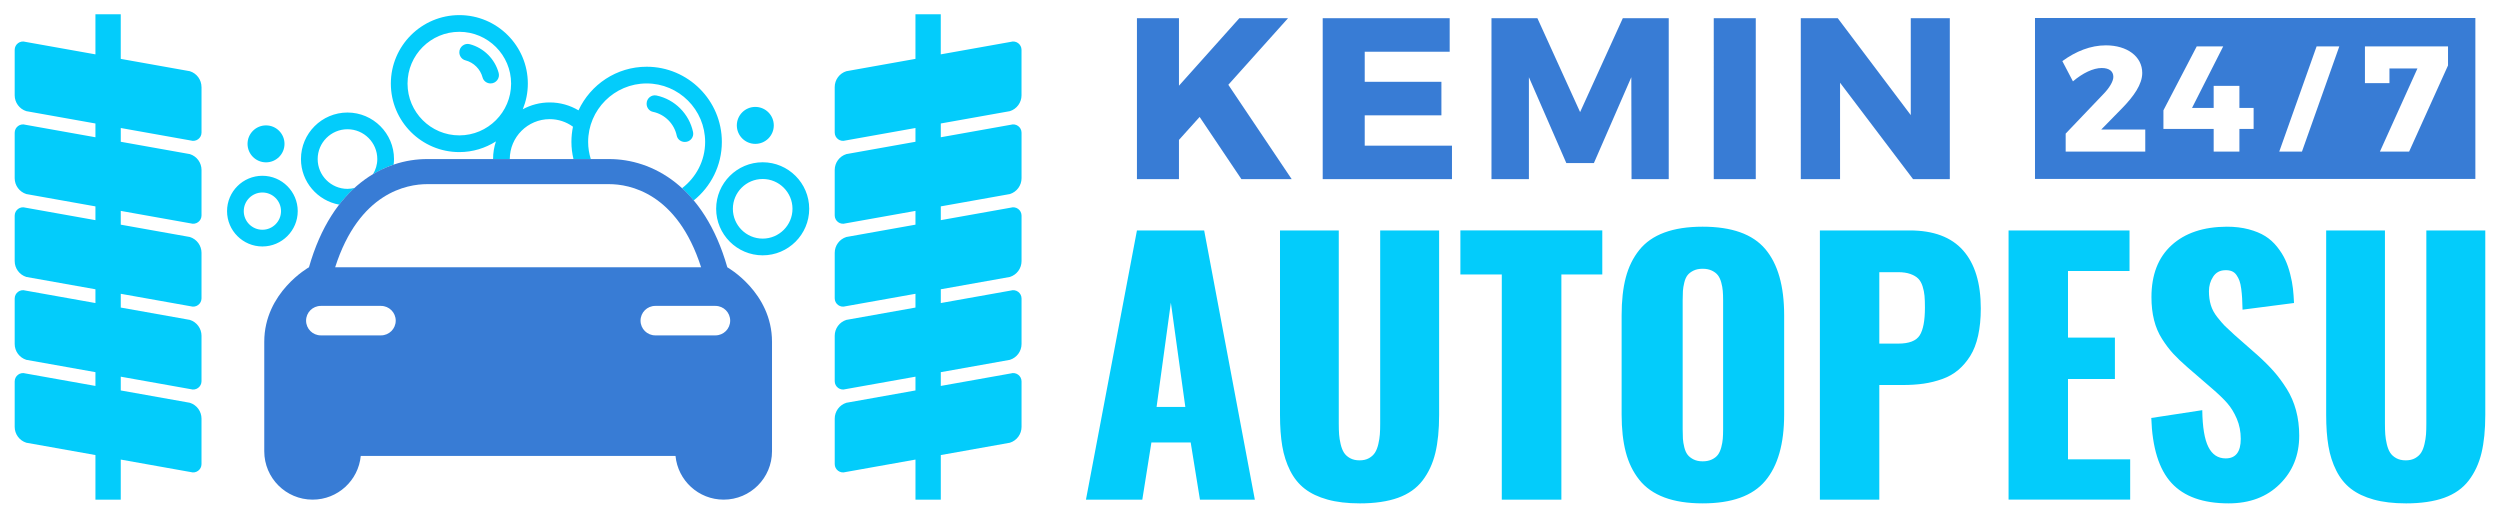
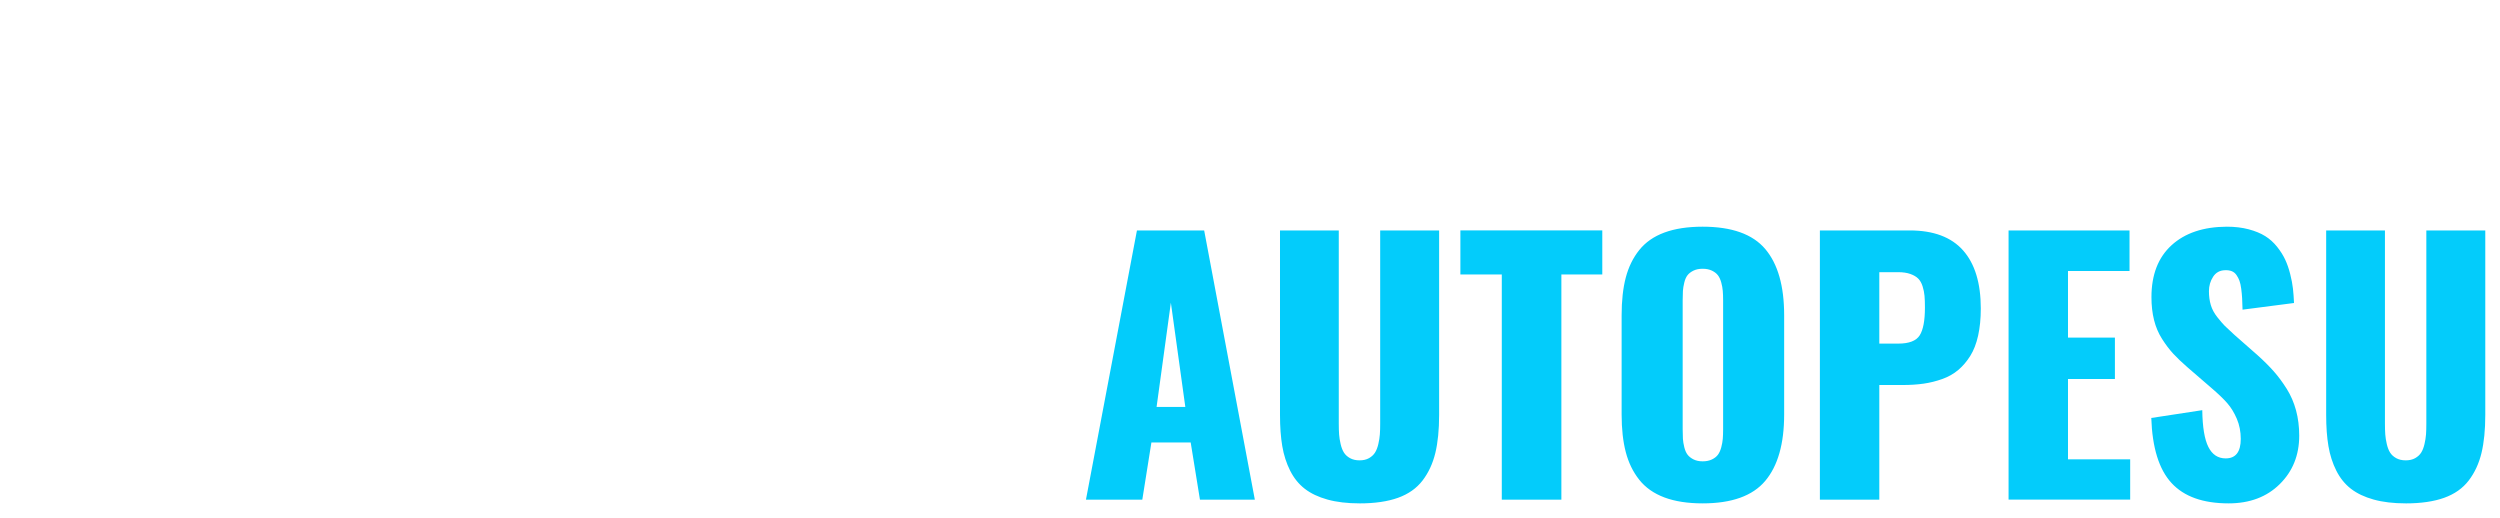
<svg xmlns="http://www.w3.org/2000/svg" id="Layer_1" version="1.1" viewBox="0 0 481.89 99.78">
  <defs>
    <style>
      .st0 {
        fill: #387cd5;
      }

      .st1 {
        fill: #03ccfb;
      }
    </style>
  </defs>
  <g>
    <path class="st1" d="M209.324,96.309l9.828-51.891h12.958l9.766,51.891h-10.58l-1.784-11.017h-7.574l-1.753,11.017h-10.861ZM222.939,78.438h5.539l-2.785-20.094-2.754,20.094ZM262.062,97.028c-2.358,0-4.419-.245-6.182-.734s-3.223-1.184-4.381-2.083c-1.158-.897-2.097-2.06-2.817-3.488-.72-1.43-1.226-3.004-1.518-4.727-.292-1.721-.438-3.729-.438-6.024v-35.554h11.33v37.244c0,.813.021,1.507.063,2.081.041.574.141,1.195.297,1.863.156.667.37,1.216.642,1.643.271.428.662.782,1.173,1.065.511.281,1.122.421,1.831.421s1.315-.14,1.815-.421c.501-.283.886-.637,1.158-1.065.272-.426.486-.975.642-1.643.157-.667.255-1.295.297-1.878s.063-1.272.063-2.065v-37.244h11.361v35.554c0,2.88-.245,5.332-.735,7.355-.491,2.023-1.309,3.787-2.457,5.29-1.148,1.501-2.723,2.612-4.727,3.333-2.003.719-4.475,1.079-7.417,1.079ZM289.479,96.309v-43.41h-7.981v-8.482h27.354v8.482h-7.887v43.41h-11.487ZM328.197,97.028c-2.88,0-5.339-.381-7.37-1.142-2.035-.761-3.653-1.899-4.854-3.412-1.199-1.513-2.064-3.291-2.597-5.336-.532-2.044-.798-4.456-.798-7.231v-19.153c0-2.796.267-5.211.798-7.246.533-2.035,1.398-3.804,2.597-5.305,1.201-1.503,2.819-2.63,4.854-3.381,2.031-.75,4.49-1.126,7.37-1.126,5.611,0,9.635,1.434,12.064,4.303,2.433,2.871,3.645,7.122,3.645,12.756v19.153c0,5.634-1.212,9.897-3.645,12.786-2.429,2.89-6.453,4.334-12.064,4.334ZM326.426,88.547c.49.251,1.082.377,1.771.377s1.281-.12,1.782-.361c.501-.239.887-.541,1.159-.906s.486-.84.643-1.425c.157-.583.252-1.132.295-1.643s.065-1.121.065-1.83v-24.882c0-.688-.023-1.289-.065-1.8s-.138-1.054-.295-1.627-.371-1.038-.643-1.392c-.272-.356-.658-.652-1.159-.893-.501-.239-1.094-.36-1.782-.36s-1.281.12-1.771.36c-.49.241-.872.532-1.14.876-.272.344-.482.815-.627,1.409s-.233,1.132-.268,1.612c-.031.48-.046,1.084-.046,1.815v24.882c0,.731.015,1.341.046,1.83.034.49.122,1.033.268,1.627s.356,1.069.627,1.425c.268.354.65.656,1.14.906ZM350.794,96.309v-51.891h17.308c4.59,0,8.023,1.283,10.296,3.85s3.412,6.301,3.412,11.205c0,1.939-.172,3.681-.516,5.227-.344,1.543-.849,2.848-1.518,3.911-.667,1.065-1.438,1.968-2.316,2.708-.876.74-1.899,1.32-3.066,1.736-1.17.419-2.364.715-3.584.893-1.222.176-2.572.266-4.054.266h-4.507v22.096h-11.455ZM362.249,66.231h3.661c2.067,0,3.439-.526,4.116-1.58.679-1.054,1.017-2.842,1.017-5.368,0-.897-.025-1.647-.078-2.253-.052-.604-.176-1.22-.375-1.847-.199-.625-.48-1.121-.845-1.486s-.87-.662-1.518-.891c-.646-.229-1.429-.344-2.347-.344h-3.631v13.769ZM387.163,96.309v-51.891h23.316v7.824h-11.861v12.832h9.044v7.98h-9.044v15.492h11.987v7.762h-23.442ZM429.573,97.028c-4.924,0-8.593-1.308-11.002-3.928-2.41-2.618-3.708-6.795-3.898-12.534l9.828-1.503c.042,3.255.434,5.619,1.174,7.089.74,1.471,1.851,2.207,3.333,2.207,1.941,0,2.911-1.253,2.911-3.756,0-1.398-.251-2.687-.752-3.865-.501-1.178-1.117-2.186-1.845-3.02-.731-.836-1.754-1.817-3.068-2.943l-4.601-3.974c-1.105-.96-2.023-1.836-2.754-2.63-.731-.792-1.446-1.736-2.144-2.832-.7-1.096-1.216-2.31-1.549-3.645-.335-1.337-.501-2.807-.501-4.414,0-4.32,1.293-7.657,3.88-10.015,2.588-2.358,6.135-3.548,10.643-3.569,1.543,0,2.947.168,4.209.501,1.262.335,2.326.773,3.192,1.314.866.543,1.627,1.226,2.285,2.05s1.178,1.648,1.564,2.473.71,1.754.97,2.786c.262,1.033.44,1.977.534,2.832s.161,1.773.203,2.754l-9.922,1.283c-.021-.876-.046-1.601-.078-2.174-.031-.574-.088-1.184-.172-1.832-.084-.646-.199-1.168-.344-1.564s-.338-.767-.579-1.111c-.239-.344-.541-.589-.906-.736-.365-.145-.799-.208-1.299-.187-1.002.021-1.769.444-2.301,1.268-.534.824-.799,1.748-.799,2.769,0,.981.12,1.874.361,2.677.239.803.656,1.58,1.251,2.331.595.752,1.081,1.314,1.455,1.691.377.375,1.002.96,1.878,1.752l4.414,3.88c1.209,1.086,2.253,2.125,3.129,3.115.878.991,1.712,2.117,2.505,3.379.792,1.264,1.392,2.651,1.8,4.163.405,1.513.61,3.134.61,4.867,0,3.756-1.253,6.869-3.756,9.342s-5.791,3.708-9.859,3.708ZM463.719,97.028c-2.358,0-4.418-.245-6.181-.734s-3.224-1.184-4.383-2.083c-1.157-.897-2.096-2.06-2.817-3.488-.719-1.43-1.226-3.004-1.517-4.727-.293-1.721-.438-3.729-.438-6.024v-35.554h11.329v37.244c0,.813.021,1.507.063,2.081s.14,1.195.296,1.863.371,1.216.643,1.643c.27.428.662.782,1.174,1.065.511.281,1.121.421,1.83.421s1.314-.14,1.815-.421c.501-.283.887-.637,1.159-1.065.27-.426.484-.975.641-1.643s.256-1.295.298-1.878c.04-.583.061-1.272.061-2.065v-37.244h11.362v35.554c0,2.88-.245,5.332-.734,7.355-.491,2.023-1.31,3.787-2.457,5.29-1.147,1.501-2.723,2.612-4.726,3.333-2.004.719-4.477,1.079-7.418,1.079Z" />
-     <path class="st1" d="M88.537,29.317c2.596,0,5.013-.764,7.057-2.063-.353,1.073-.551,2.215-.551,3.405,0,0,0,0,0,.001h3.222s0,0,0-.001c0-4.242,3.451-7.693,7.694-7.693,1.675,0,3.223.541,4.486,1.456-.196.949-.3,1.932-.3,2.939,0,1.137.145,2.238.394,3.3h3.34c-.325-1.045-.511-2.149-.511-3.3,0-6.217,5.058-11.276,11.276-11.276s11.276,5.058,11.276,11.276c0,3.645-1.763,6.86-4.456,8.919.773.708,1.52,1.502,2.245,2.367,3.308-2.656,5.433-6.723,5.433-11.286,0-7.994-6.503-14.497-14.497-14.497-5.816,0-10.83,3.451-13.137,8.405-1.626-.966-3.521-1.524-5.546-1.524-1.876,0-3.643.476-5.187,1.314.62-1.529.969-3.195.969-4.944,0-7.281-5.923-13.203-13.203-13.203s-13.203,5.923-13.203,13.203,5.923,13.203,13.203,13.203ZM88.537,6.132c5.504,0,9.982,4.478,9.982,9.982s-4.478,9.982-9.982,9.982-9.982-4.478-9.982-9.982,4.478-9.982,9.982-9.982ZM58.012,30.659c0-4.944,4.023-8.968,8.968-8.968s8.968,4.023,8.968,8.968c0,.364-.027.721-.07,1.073-1.339.453-2.673,1.079-3.984,1.862.517-.862.833-1.858.833-2.934,0-3.169-2.578-5.746-5.747-5.746s-5.746,2.577-5.746,5.746,2.578,5.746,5.746,5.746c.477,0,.933-.075,1.376-.185-1.033.938-2.027,2.009-2.97,3.228-4.181-.759-7.374-4.393-7.374-8.789ZM142.028,24.17c0-1.967,1.595-3.562,3.562-3.562s3.562,1.595,3.562,3.562-1.595,3.562-3.562,3.562-3.562-1.595-3.562-3.562ZM88.537,10.08h0c0-1.057,1.003-1.832,2.024-1.56,2.697.72,4.827,2.842,5.559,5.534.278,1.022-.499,2.03-1.558,2.03-.714,0-1.361-.465-1.543-1.155-.427-1.613-1.702-2.884-3.317-3.303-.694-.18-1.164-.828-1.164-1.546ZM125.856,21.556c-.718-.15-1.216-.808-1.216-1.542v-.048c0-1.004.924-1.766,1.906-1.557,3.519.749,6.297,3.526,7.046,7.046.209.982-.553,1.906-1.558,1.906h-.048c-.733,0-1.391-.498-1.542-1.216-.48-2.296-2.293-4.108-4.588-4.589ZM147.011,31.279c-4.945,0-8.968,4.023-8.968,8.968s4.023,8.969,8.968,8.969,8.968-4.023,8.968-8.969-4.023-8.968-8.968-8.968ZM147.011,45.994c-3.169,0-5.746-2.578-5.746-5.747s2.578-5.746,5.746-5.746,5.746,2.577,5.746,5.746-2.578,5.747-5.746,5.747ZM181.344,23.802v2.654l13.474-2.404c1.036-.326,2.091.448,2.091,1.535v8.756c0,1.401-.909,2.641-2.246,3.061l-13.319,2.376v2.654l13.474-2.404c1.036-.326,2.091.448,2.091,1.535v8.756c0,1.401-.909,2.641-2.246,3.061l-13.319,2.376v2.654l13.474-2.404c1.036-.326,2.091.448,2.091,1.534v8.756c0,1.401-.909,2.641-2.246,3.061l-13.319,2.376v2.654l13.474-2.404c1.036-.326,2.091.448,2.091,1.535v8.756c0,1.401-.909,2.641-2.246,3.061l-13.319,2.376v8.597h-4.881v-7.727l-13.474,2.404c-1.036.326-2.091-.448-2.091-1.535v-8.756c0-1.401.909-2.641,2.246-3.061l13.318-2.376v-2.654l-13.474,2.404c-1.036.326-2.091-.448-2.091-1.534v-8.756c0-1.401.909-2.641,2.246-3.061l13.318-2.376v-2.654l-13.474,2.404c-1.036.326-2.091-.448-2.091-1.535v-8.756c0-1.401.909-2.641,2.246-3.061l13.318-2.376v-2.654l-13.474,2.404c-1.036.326-2.091-.448-2.091-1.535v-8.756c0-1.401.909-2.641,2.246-3.061l13.318-2.376v-2.654l-13.474,2.404c-1.036.326-2.091-.448-2.091-1.535v-8.756c0-1.401.909-2.641,2.246-3.061l13.318-2.376V2.751h4.881v7.727l13.474-2.404c1.036-.326,2.091.448,2.091,1.535v8.756c0,1.401-.909,2.641-2.246,3.061l-13.319,2.376ZM57.389,40.695c0-3.756-3.056-6.812-6.812-6.812s-6.812,3.056-6.812,6.812,3.056,6.813,6.812,6.813,6.812-3.056,6.812-6.813ZM50.577,44.286c-1.98,0-3.591-1.611-3.591-3.591s1.611-3.59,3.591-3.59,3.591,1.611,3.591,3.59-1.611,3.591-3.591,3.591ZM38.845,16.786v8.756c0,1.086-1.055,1.86-2.091,1.535l-13.474-2.404v2.654l13.318,2.376c1.337.42,2.246,1.659,2.246,3.061v8.756c0,1.086-1.055,1.86-2.091,1.535l-13.474-2.404v2.654l13.318,2.376c1.337.42,2.246,1.659,2.246,3.061v8.756c0,1.086-1.055,1.86-2.091,1.535l-13.474-2.404v2.654l13.318,2.376c1.337.42,2.246,1.659,2.246,3.061v8.756c0,1.086-1.055,1.86-2.091,1.534l-13.474-2.404v2.654l13.318,2.376c1.337.42,2.246,1.659,2.246,3.061v8.756c0,1.086-1.055,1.86-2.091,1.535l-13.474-2.404v7.727h-4.881v-8.597l-13.319-2.376c-1.337-.42-2.246-1.659-2.246-3.061v-8.756c0-1.086,1.055-1.86,2.091-1.535l13.474,2.404v-2.654l-13.319-2.376c-1.337-.42-2.246-1.66-2.246-3.061v-8.756c0-1.086,1.055-1.86,2.091-1.534l13.474,2.404v-2.654l-13.319-2.376c-1.337-.42-2.246-1.659-2.246-3.061v-8.756c0-1.086,1.055-1.86,2.091-1.535l13.474,2.404v-2.654l-13.319-2.376c-1.337-.42-2.246-1.659-2.246-3.061v-8.756c0-1.086,1.055-1.86,2.091-1.535l13.474,2.404v-2.654l-13.319-2.376c-1.337-.42-2.246-1.659-2.246-3.061v-8.756c0-1.086,1.055-1.86,2.091-1.535l13.474,2.404V2.751h4.881v8.597l13.318,2.376c1.337.42,2.246,1.659,2.246,3.061ZM47.715,27.731c0-1.967,1.595-3.562,3.562-3.562s3.562,1.595,3.562,3.562-1.595,3.562-3.562,3.562-3.562-1.595-3.562-3.562Z" />
  </g>
  <g>
-     <path class="st0" d="M140.194,51.521c-4.485-15.735-14.568-20.861-22.783-20.861h-35.074c-8.215,0-18.298,5.126-22.783,20.861,0,0-8.616,4.817-8.616,14.365v21.102c0,5.148,4.173,9.321,9.321,9.321,4.847,0,8.83-3.699,9.279-8.429h60.672c.449,4.729,4.432,8.429,9.279,8.429,5.148,0,9.321-4.173,9.321-9.321v-21.102c0-9.549-8.616-14.365-8.616-14.365ZM82.336,35.494h35.074c3.85,0,13.111,1.597,17.732,16.027h-70.539c4.621-14.43,13.882-16.027,17.732-16.027ZM73.437,64.647h-11.596c-1.57,0-2.842-1.272-2.842-2.842s1.272-2.842,2.842-2.842h11.596c1.57,0,2.842,1.272,2.842,2.842s-1.272,2.842-2.842,2.842ZM137.906,64.647h-11.596c-1.57,0-2.842-1.272-2.842-2.842s1.272-2.842,2.842-2.842h11.596c1.57,0,2.842,1.272,2.842,2.842s-1.272,2.842-2.842,2.842Z" />
-     <path class="st0" d="M239.29,34.533l-8.055-11.993-3.983,4.427v7.567h-8.1V3.508h8.1v13.013l11.64-13.013h9.382l-11.507,12.835,12.215,18.19h-9.692ZM279.435,3.508v6.463h-16.376v5.797h14.781v6.461h-14.781v5.843h16.818v6.461h-24.918V3.508h24.475ZM296.343,3.508l8.232,18.101,8.232-18.101h8.852v31.025h-7.17l-.044-19.649-7.213,16.552h-5.312l-7.213-16.552v19.649h-7.215V3.508h8.852ZM338.436,3.508v31.025h-8.1V3.508h8.1ZM354.238,3.508l14.075,18.678V3.508h7.524v31.025h-7.081l-14.075-18.589v18.589h-7.568V3.508h7.126ZM392.257,3.469v31.025h84.884V3.469h-84.884ZM413.514,29.222h-15.343v-3.472l7.263-7.608c1.109-1.128,1.925-2.43,1.925-3.326,0-1.1-.816-1.707-2.245-1.707-1.635,0-3.676.983-5.543,2.574l-2.043-3.905c2.626-1.909,5.454-3.038,8.401-3.038,4.055,0,7,2.112,7,5.323,0,2.199-1.633,4.484-3.85,6.769l-4.055,4.136h8.488v4.253ZM434.399,24.854h-2.741v4.368h-4.959v-4.368h-9.686v-3.588l6.419-12.323h5.104l-6.01,11.86h4.172v-4.252h4.959v4.252h2.741v4.051ZM443.715,29.222h-4.376l7.201-20.279h4.376l-7.201,20.279ZM471.87,12.617l-7.497,16.605h-5.63l7.235-16.027h-5.397v2.835h-4.724v-7.088h16.013v3.673Z" />
-   </g>
+     </g>
</svg>